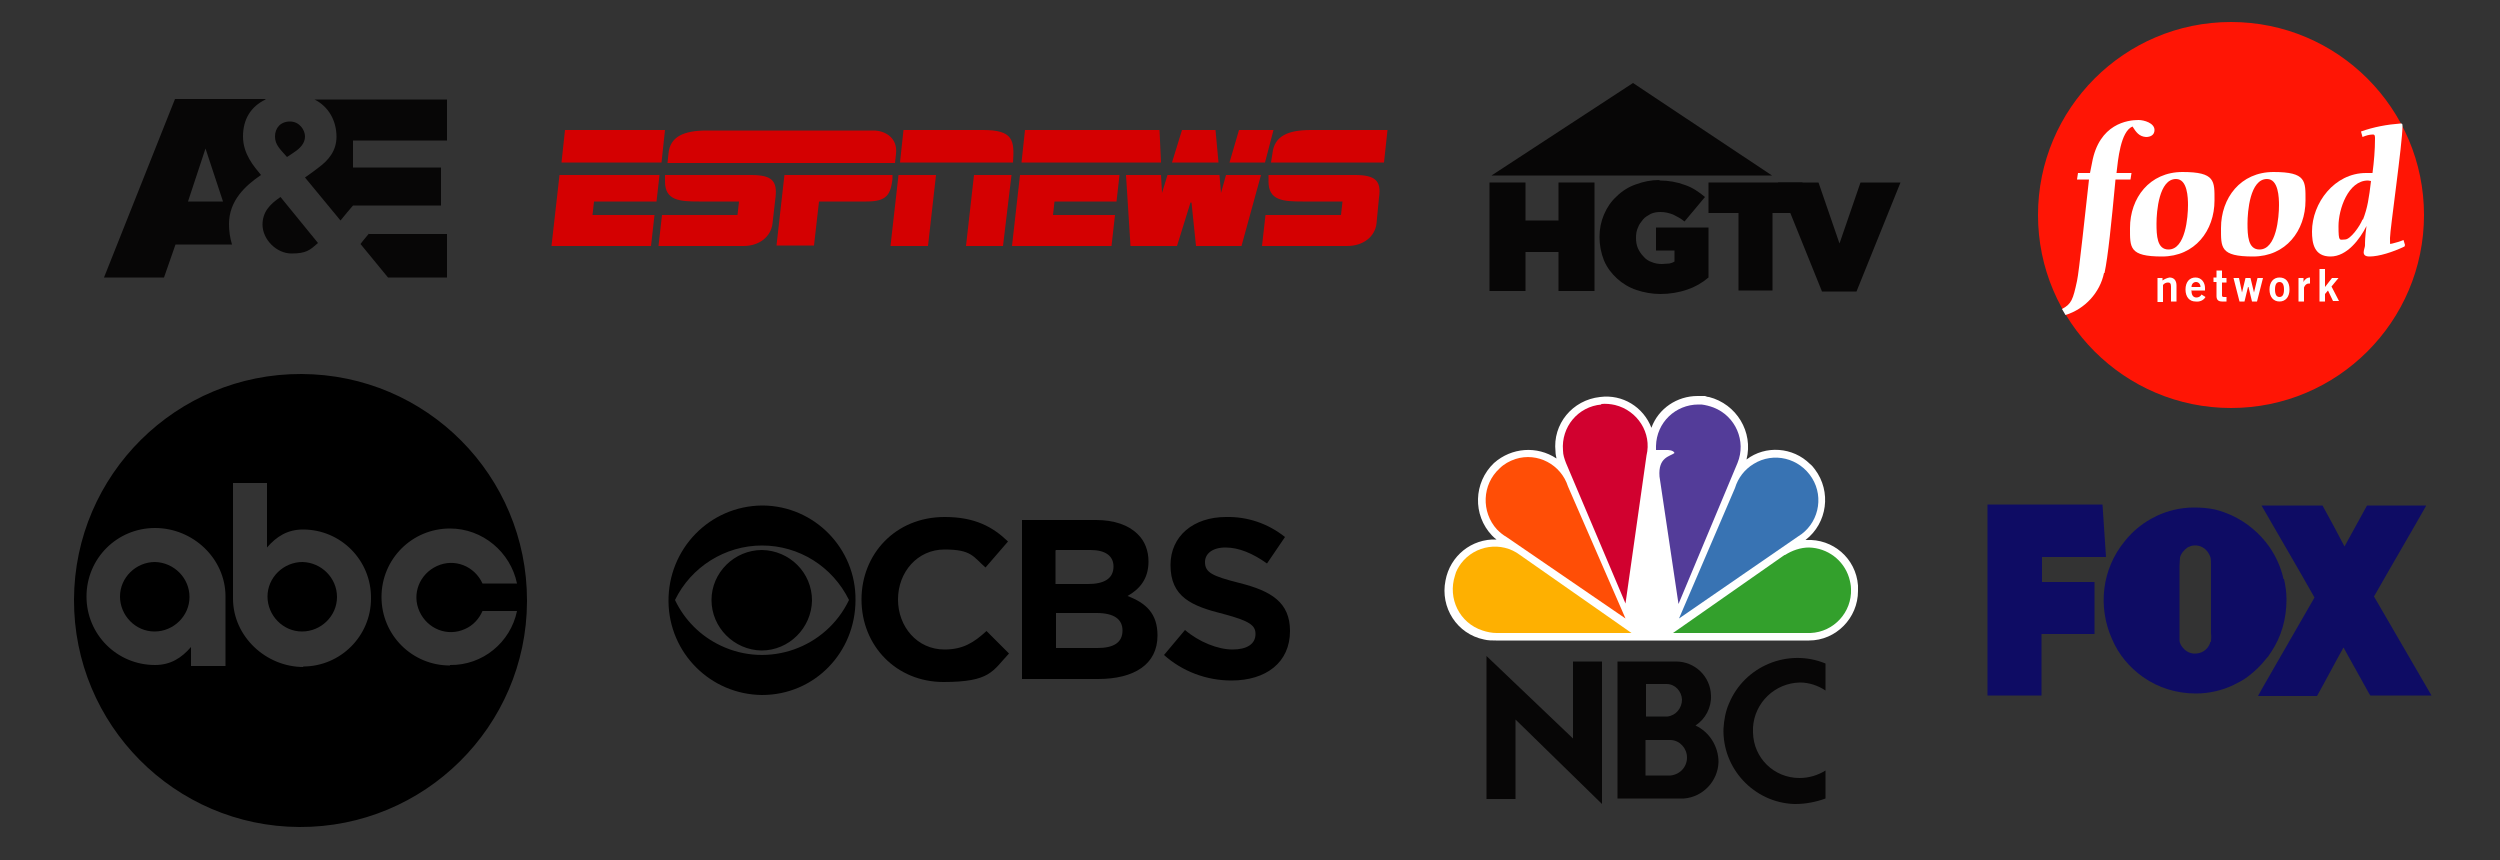
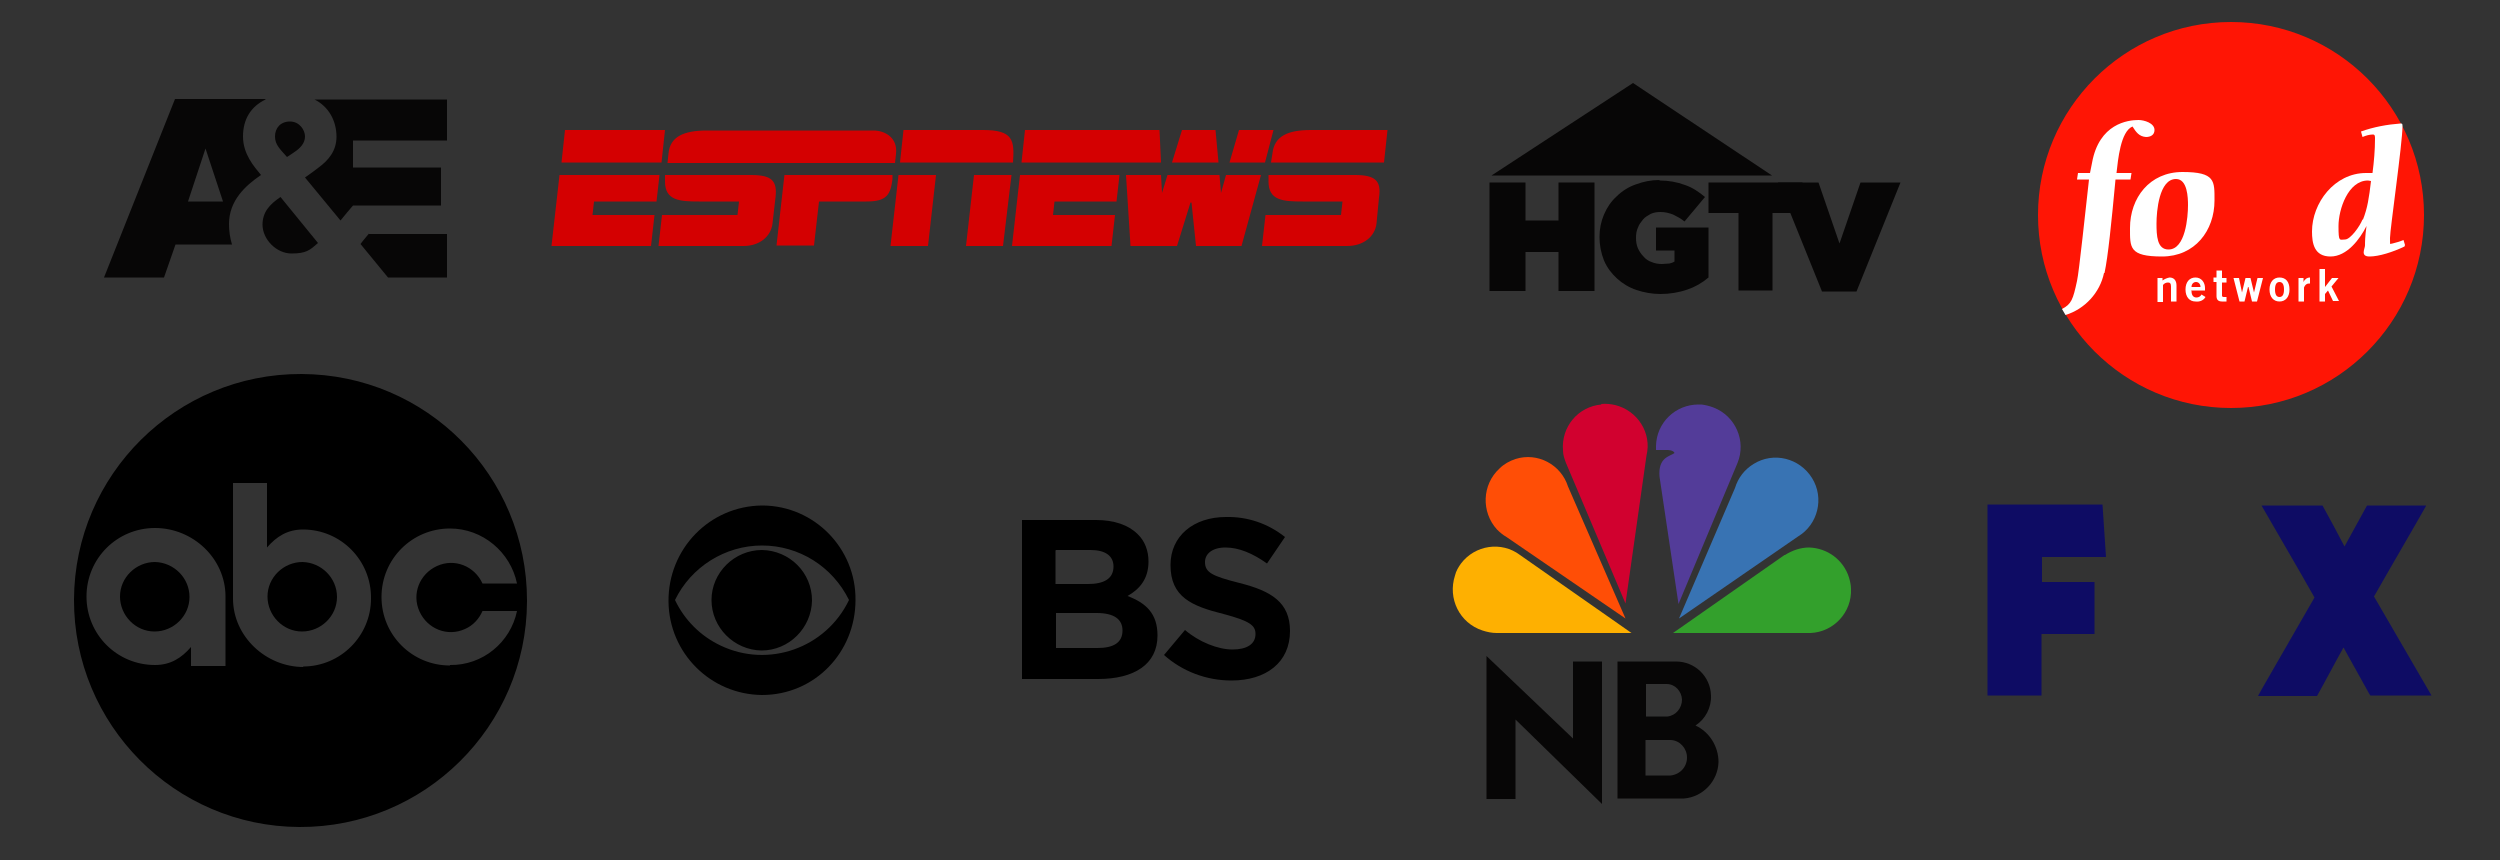
<svg xmlns="http://www.w3.org/2000/svg" version="1.1" viewBox="0 0 500 172">
  <rect x="0" y="0" width="500" height="172" fill="#333333" stroke="none" />
  <defs>
    <style>
      .cls-1 {
        fill: none;
      }

      .cls-2 {
        fill: #d40001;
      }

      .cls-3 {
        fill: #33a02c;
      }

      .cls-4 {
        fill: #ff1505;
      }

      .cls-5 {
        fill: #ff4e06;
      }

      .cls-6 {
        fill: #3873b3;
      }

      .cls-7 {
        fill: #feb001;
      }

      .cls-8 {
        fill-rule: evenodd;
      }

      .cls-9 {
        fill: #fff;
      }

      .cls-10 {
        fill: #d1012f;
      }

      .cls-11 {
        fill: #0e0c64;
      }

      .cls-12 {
        fill: #070606;
      }

      .cls-13 {
        fill: #533c99;
      }
    </style>
  </defs>
  <g>
    <g id="Layer_1">
      <rect class="cls-1" y="-24.9" width="500" height="125" />
      <path id="Path_2030" class="cls-2" d="M253.9,35h17.1c4.1,0,5.3,1.2,4.8,4.5l-.5,5.2c-.3,2.6-2.6,4.5-5.9,4.5h-17l.7-6.2h15.1l.3-2.7h-8c-3.9,0-6.8-.2-6.8-4v-1.3c.1,0,.2,0,.2,0ZM277.5,26h-15.3c-4.6,0-7.3,1.2-7.7,4.6l-.3,1.9h22.6l.7-6.5h0ZM204,35h19.9l-.6,5.3h-12.4l-.3,2.7h12.4l-.7,6.2h-19.9l1.6-14.2h0ZM232.2,32.5l-.3-6.5h-26.9l-.7,6.5h28s0,0,0,0ZM245.9,32.5l1.9-6.5h6.9l-1.7,6.5h-7ZM234.4,32.5l2-6.5h6.7l.6,6.5h-9.4ZM238.3,40.5l.9,8.7h9.1l3.9-14.2h-7l-1,3.6-.3-3.6h-10.4l-1.1,3.6-.2-3.6h-7l.9,14.2h9.3l2.7-8.7h0ZM180,32.5l.7-6.5h15.9c6.1,0,6.3,2.1,6,6.5h-22.6ZM200.7,49.2h-7.5l1.6-14.2h7.5l-1.7,14.2h0ZM179.7,35h7.5l-1.6,14.2h-7.5l1.6-14.2h0ZM133.1,35h17.1c4.1,0,5.3,1.1,4.9,4.5l-.6,5.2c-.3,2.6-2.6,4.5-5.8,4.5h-17l.7-6.2h15.1l.3-2.7h-8c-3.9,0-6.8-.2-6.8-4v-1.3c.1,0,.1,0,.1,0ZM156.9,35h21.6v.8c-.4,3.1-1.1,4.5-5.2,4.5h-9.5l-1,8.8h-7.5l1.6-14.2h0ZM179,32.6l.2-1.8c.4-3.4-2.4-4.7-4.5-4.7h-33.3c-4.6,0-7.4,1.2-7.7,4.6l-.2,1.9h45.6,0ZM112,35h19.9l-.6,5.3h-12.5l-.3,2.7h12.4l-.7,6.2h-19.9l1.6-14.2h0ZM113,26h20l-.7,6.5h-20l.7-6.5h0Z" />
      <g id="Group_36">
        <g id="Group_35">
          <path id="Path_27" class="cls-12" d="M67.3,27.3c0,2.8-1.5,4.7-3.7,6.3,0,0-1.7,1.3-2.6,1.9l7.1,8.6c.2-.3,2.5-3,2.5-3h17.6v-7.6h-17.6v-5.4h18.8s0-8.2,0-8.2h-26.5c2.8,1.4,4.4,4.2,4.4,7.5M73.8,46.7c-1.2,1.4-1.3,1.6-1.7,2.1l5.5,6.7h11.8s0-8.7,0-8.7h-15.6ZM37.6,40.3l3.5-10.6,3.5,10.6h-7ZM53.1,19.8h-18.1s-14.2,35.7-14.2,35.7h12s2.3-6.6,2.3-6.6h11.3c-.4-1.3-.6-2.7-.6-4.1,0-4.7,3.3-7.7,6.4-9.8-1.4-1.7-3.6-4.2-3.6-7.7s1.6-6,4.5-7.4M58.9,30.4c1.2-.8,2.1-1.8,2.1-3.1s-1.1-3-3-3-3,1.3-3,3,1.1,2.6,2.4,4.1c.5-.3,1.5-1,1.5-1M52.5,44.9c0,3,2.8,5.8,5.8,5.8s3.7-.7,5.3-2.1l-7.5-9.2c-2.2,1.5-3.6,3-3.6,5.6" />
        </g>
      </g>
      <g id="layer1-9">
        <path id="path5047" class="cls-12" d="M297.9,36.5v21.7h7.2v-7.8h6.6v7.8h7.2v-21.7h-7.2v7.6h-6.6v-7.6h-7.3Z" />
        <path id="path5049" class="cls-12" d="M331.9,36c-1.6,0-3.2.3-4.8.9-1.4.5-2.7,1.3-3.8,2.4-1.1,1-1.9,2.2-2.5,3.6-.6,1.4-.9,2.9-.9,4.5h0c0,1.6.3,3.2.9,4.7.6,1.4,1.5,2.6,2.6,3.6,1.1,1,2.4,1.8,3.9,2.3,1.5.5,3.1.8,4.8.8,1.8,0,3.7-.3,5.4-.9,1.5-.5,2.9-1.3,4.2-2.4v-10h-10.5v4.6h3.7v2.2c-.3.2-.6.3-1,.4-.5,0-1,.1-1.5.1-.7,0-1.4-.1-2.1-.4-.6-.2-1.2-.6-1.6-1.1-.5-.5-.8-1-1.1-1.6-.3-.7-.4-1.4-.4-2.1h0c0-.8.1-1.5.4-2.1.2-.6.6-1.1,1-1.6.4-.5,1-.8,1.5-1.1.6-.3,1.3-.4,2-.4.9,0,1.7.2,2.5.5.8.4,1.6.8,2.3,1.4l4.1-4.9c-1.2-1-2.5-1.9-4-2.4-1.6-.6-3.3-.9-5.1-.9Z" />
        <path id="path5051" class="cls-12" d="M341.7,36.5v6.1h6v15.5h6.8v-15.5h6v-6.1h-18.7Z" />
        <path id="path5053" class="cls-12" d="M355.6,36.5l8.8,21.8h6.9l8.8-21.8h-8l-4.2,12.2-4.2-12.2h-8.1Z" />
        <path id="path5112" class="cls-12" d="M326.6,16.6l-28.3,18.5h56.1c0,0-27.8-18.5-27.8-18.5Z" />
      </g>
      <g id="g3">
        <path id="path5" class="cls-4" d="M484.8,43c0,21.3-17.3,38.6-38.6,38.6-21.3,0-38.6-17.3-38.6-38.6,0-21.3,17.3-38.6,38.6-38.6,21.3,0,38.6,17.3,38.6,38.6h0" />
        <path id="path11" class="cls-9" d="M420.9,54.6c.7-3.2,1.4-10.2,2.2-18.7h3s.2-1.3.2-1.3h-3c.3-2.6.8-8.3,3.2-9.3.7,1.1,1.3,2,2.7,2.1.9,0,1.7-.4,1.7-1.4,0-1.4-2.1-2-3.2-2-2.1,0-7.9.7-9.3,8.6l-.4,2h-2.4s-.2,1.3-.2,1.3h2.4c-.7,6.1-2,18.6-2.4,20.3-.8,3.7-1.1,4.6-3,5.6.2.4.5.8.7,1.2,3.9-1.2,6.9-4.5,7.7-8.4" />
        <path id="path13" class="cls-9" d="M437.6,41.1c0-1.6-.1-5.3-2.4-5.3-3.4,0-3.9,6.5-3.9,8.9s.1,5.2,2.4,5.2c3.4,0,3.9-6.5,3.9-8.9M426,45.6c0-6,3.9-11.2,10.5-11.2s6.4,1.8,6.4,5.7c0,6-3.9,11.2-10.5,11.2s-6.4-1.8-6.4-5.7" />
-         <path id="path15" class="cls-9" d="M455.8,41.1c0-1.6-.1-5.3-2.4-5.3-3.4,0-3.9,6.5-3.9,8.9s.1,5.2,2.4,5.2c3.4,0,3.9-6.5,3.9-8.9M444.2,45.6c0-6,3.9-11.2,10.5-11.2s6.4,1.8,6.4,5.7c0,6-3.9,11.2-10.5,11.2s-6.4-1.8-6.4-5.7" />
        <path id="path17" class="cls-9" d="M472.6,43.9c.9-2.3,1.2-4.3,1.6-7.7-.2,0-.4-.1-.6-.1-4,0-5.9,5.8-5.9,9.1s.2,2.7,1.3,2.7,3-2.7,3.5-4M480.9,49.3c-2.3,1.1-5.1,2-7,2s-.9-1.6-.9-2.2,0-1.8.3-3.9h0c-1.3,2.6-3.9,6.1-7.2,6.1s-3.7-2.7-3.7-5c0-5.7,4.5-11.7,10.8-11.7h1.3c.3-2.3.5-4.6.5-6.9,0-.4,0-.8-.4-.8-.7,0-1.4.2-2.1.5l-.3-1.1c2.5-.9,5.2-1.4,7.9-1.6.3,0,.4,0,.4.5,0,3.4-2.5,20.7-2.5,22.4s0,1.1.5,1.1c.8-.2,1.5-.4,2.2-.7l.3,1" />
        <path id="path19" class="cls-9" d="M431.5,60.3v-4.7h1v.5c.4-.3.9-.5,1.4-.6.9,0,1.4.6,1.4,1.6v3.2h-1.1v-3c0-.6-.2-.8-.6-.8-.4,0-.8.2-1,.5v3.4h-1.1,0Z" />
-         <path id="path21" class="cls-9" d="M440.1,57.4c0-.6-.4-1-.9-1s-.9.4-.9,1h1.8ZM438.3,58.2c0,1,.5,1.3,1,1.3.4,0,.8-.2,1-.6l.8.5c-.4.7-1.2,1-2,.9-1.2,0-2-.9-2-2.4s.8-2.4,2-2.4c1.2,0,1.9,1,1.9,2.1v.5h-2.8" />
+         <path id="path21" class="cls-9" d="M440.1,57.4c0-.6-.4-1-.9-1s-.9.4-.9,1h1.8M438.3,58.2c0,1,.5,1.3,1,1.3.4,0,.8-.2,1-.6l.8.5c-.4.7-1.2,1-2,.9-1.2,0-2-.9-2-2.4s.8-2.4,2-2.4c1.2,0,1.9,1,1.9,2.1v.5h-2.8" />
        <path id="path23" class="cls-9" d="M443.3,55.6v-1.5h1.1v1.5h.9v.9h-.9v2.6c0,.2.1.3.4.3.2,0,.3,0,.5,0v.9c-.3,0-.6,0-.9,0-.8,0-1.1-.4-1.1-1.1v-2.8h-.6v-.9h.6Z" />
        <path id="polygon25" class="cls-9" d="M449.6,57.4h0l-.7,2.9h-1l-1.2-4.7h1.1l.6,2.9h0l.7-2.9h1l.7,2.9h0l.7-2.9h1.1l-1.2,4.7h-1l-.7-2.9Z" />
        <path id="path27" class="cls-9" d="M455.9,56.4c-.6,0-.9.5-.9,1.5s.3,1.5.9,1.5.9-.5.9-1.5-.3-1.5-.9-1.5M455.9,55.5c1.3,0,2,.9,2,2.4s-.8,2.4-2,2.4-2-.9-2-2.4.8-2.4,2-2.4" />
        <path id="path29" class="cls-9" d="M459.7,60.3v-4.7h1v.8h0c.2-.5.7-.9,1.3-.9v1.2c0,0-.1,0-.2,0-.5,0-.8.3-1,.8v2.8h-1.1,0Z" />
        <path id="polygon31" class="cls-9" d="M465,60.3h-1.1v-6.5h1.1v3.6h0l1.4-1.8h1.3l-1.4,1.7,1.5,2.9h-1.2l-1-2.1-.6.7v1.4Z" />
      </g>
      <g id="Group_7053">
        <path id="Path_2335" class="cls-8" d="M60.3,74.8c-25-.1-45.4,20.1-45.5,45.1-.1,25,20.1,45.4,45.1,45.5,25,.1,45.4-20.1,45.5-45.1,0,0,0-.1,0-.2,0-25-20.1-45.2-45.1-45.3ZM38.2,133.2v-3.8h0c-1.9,2.2-4.1,3.6-7.2,3.6-7.6,0-13.7-6.1-13.7-13.7s6.1-13.7,13.7-13.7,14.1,6.1,14.1,13.7h0v13.9s-6.8,0-6.8,0h0ZM60.7,133.4c-7.5,0-14.1-6.1-14.1-13.7h0v-23.1s6.8,0,6.8,0v12.9h0c1.9-2.2,4.1-3.6,7.2-3.6,7.6,0,13.7,6.2,13.6,13.8,0,7.5-6.1,13.6-13.6,13.6h0ZM90,133.1c-7.6,0-13.7-6.1-13.7-13.7,0-7.6,6.1-13.7,13.7-13.7,6.5,0,12.1,4.7,13.4,11h-6.9c-1.6-3.5-5.6-5.1-9.1-3.5s-5.1,5.6-3.5,9.1c1.6,3.5,5.6,5.1,9.1,3.5,1.6-.7,2.8-2,3.5-3.6h6.9c-1.3,6.3-6.9,10.9-13.4,10.8Z" />
        <path id="Path_2336" class="cls-8" d="M60.5,112.4c-3.8,0-7,3.1-7,6.9s3.1,7,6.9,7,7-3.1,7-6.9c0,0,0,0,0,0,0-3.8-3.1-6.9-6.9-7Z" />
        <path id="Path_2337" class="cls-8" d="M31,112.4c-3.8,0-7,3.1-7,6.9,0,3.8,3.1,7,6.9,7s7-3.1,7-6.9c0,0,0,0,0,0,0-3.8-3.1-6.9-6.9-7Z" />
      </g>
      <g id="Group_7057">
        <g id="g3017">
          <path id="path3003" d="M152.4,101.1c-10.5.1-18.8,8.7-18.7,19.2.1,10.3,8.4,18.6,18.7,18.7,10.5,0,18.7-8.5,18.7-19,.1-10.3-8.2-18.8-18.5-18.9,0,0,0,0-.1,0ZM152.4,109.1c7.4,0,14.1,4.2,17.4,10.9-4.6,9.6-16.1,13.7-25.7,9.1-4-1.9-7.2-5.1-9.1-9.1,3.2-6.6,10-10.9,17.4-10.9h0ZM152.4,110c-5.5,0-10.1,4.5-10.1,10,0,5.5,4.5,10,10,10.1,5.5,0,10-4.5,10.1-10h0c0-5.6-4.5-10-10-10.1h0Z" />
-           <path id="path3005" d="M188.9,103.4c-9.8,0-16.6,7.4-16.6,16.5h0c0,9.3,7,16.5,16.4,16.5s9.8-2.2,13.1-5.7l-4.5-4.5c-2.5,2.3-4.7,3.7-8.4,3.7-5.5,0-9.3-4.6-9.3-10h0c0-5.5,3.9-10,9.3-10s5.7,1.4,8.2,3.6l4.5-5.2c-3-2.9-6.6-4.9-12.6-4.9Z" />
          <path id="path3007" d="M204.4,103.9v31.9h15.2c7.2,0,11.9-2.9,11.9-8.7h0c0-4.4-2.3-6.5-6-7.9,2.3-1.3,4.2-3.3,4.2-6.9h0c0-2.1-.7-4.1-2.2-5.5-1.8-1.8-4.7-2.8-8.3-2.8h-14.8ZM211.2,110h6.9c3,0,4.6,1.2,4.6,3.3h0c0,2.5-2,3.5-5.1,3.5h-6.5s0-6.7,0-6.7h0ZM211.2,122.6h8.1c3.6,0,5.2,1.3,5.2,3.5h0c0,2.5-1.9,3.5-5,3.5h-8.3s0-7,0-7h0Z" />
          <path id="path3009" d="M245.2,103.4c-6.5,0-11.1,3.8-11.1,9.6h0c0,6.4,4.2,8.2,10.6,9.8,5.3,1.4,6.4,2.3,6.4,4h0c0,2-1.7,3.1-4.6,3.1s-6.7-1.5-9.5-3.9l-4.2,5c3.7,3.3,8.5,5.1,13.5,5.1h0c6.9,0,11.7-3.6,11.7-9.9h0c0-5.7-3.7-8-10.1-9.6-5.5-1.4-6.9-2.1-6.9-4.2h0c0-1.6,1.4-2.9,4.1-2.9s5.5,1.2,8.3,3.2l3.6-5.3c-3.4-2.7-7.5-4.1-11.8-4Z" />
        </g>
      </g>
      <g id="Group_7054">
-         <path id="path3113" class="cls-9" d="M330.3,85.6c-1.6-4.2-5.8-6.8-10.3-6.2-5.5.6-9.5,5.4-8.9,10.9,0,.5.1.9.2,1.4-3.9-2.6-9-2.2-12.5.9-4.1,3.9-4.3,10.4-.4,14.5.3.3.6.6.9.8-5-.2-9.3,3.3-10.2,8.2-1.1,5.4,2.3,10.7,7.7,11.8.8.2,1.6.2,2.4.2h62.6c5.4,0,9.8-4.5,9.8-9.9,0-.4,0-.7,0-1.1-.4-5.4-5-9.4-10.4-9.1h-.1c4.4-3.4,5.2-9.7,1.9-14.1-.3-.4-.6-.8-1-1.1-3.4-3.4-8.9-3.8-12.7-.9,1.4-5.5-2-11.1-7.5-12.5-.3,0-.5-.1-.8-.2-.5,0-1,0-1.5,0-4.1,0-7.8,2.5-9.2,6.3" />
        <path id="path3115" class="cls-5" d="M299.9,93.7c-3.5,3.2-3.7,8.7-.5,12.2.6.6,1.2,1.1,1.9,1.5l23.8,16.3-11.5-26.4c-1.4-4.4-6.1-6.9-10.5-5.5-1.2.4-2.3,1-3.2,1.9" />
        <path id="path3117" class="cls-10" d="M320.3,80.9c-4.7.4-8.1,4.5-7.7,9.2,0,.9.3,1.7.6,2.5l11.9,28.1,4.2-29.6c1.1-4.5-1.8-9-6.3-10.1-.9-.2-1.8-.3-2.8-.2" />
        <path id="path3119" class="cls-13" d="M331.2,90h2.3s1.2,0,1.4.6c-.9.7-3.3.8-3,4.7l3.8,25.5,11.8-28.2c1.8-4.4-.4-9.4-4.8-11.1-.8-.3-1.6-.5-2.4-.6-.2,0-.4,0-.6,0-4.6,0-8.4,3.6-8.5,8.3,0,.3,0,.6,0,1" />
        <path id="path3121" class="cls-6" d="M347,97.6l-11.2,26.1,23.8-16.4c4-2.4,5.3-7.7,2.8-11.7s-7.7-5.3-11.7-2.8c-1.8,1.1-3.1,2.8-3.7,4.8" />
        <path id="path3123" class="cls-3" d="M356.9,111l-22.3,15.6h27.5c4.7-.2,8.3-4.2,8.1-8.8,0-.8-.2-1.6-.4-2.3-1.1-3.5-4.3-5.9-8-6-1.7,0-3.4.6-4.8,1.5" />
        <path id="path3125" class="cls-7" d="M299.2,126.6h27.1l-22.3-15.6c-3.7-2.8-9-2-11.8,1.7-.5.7-1,1.5-1.2,2.4-1.5,4.6.9,9.5,5.5,11,.9.3,1.9.5,2.8.5" />
        <path id="path3127" class="cls-12" d="M329.2,148h5c1.8.1,3.2,1.7,3.2,3.5,0,1.9-1.4,3.4-3.3,3.6h-5v-7.1M329.2,136.8h4.1c1.7,0,3,1.4,3.1,3.1,0,1.7-1.2,3.2-2.9,3.4h-4.3v-6.5M323.5,132.2v27.5h13.3c3.8-.3,6.8-3.5,6.9-7.3,0-3.1-1.8-6-4.6-7.3,2-1.3,3.2-3.6,3.1-6-.1-3.8-3.2-6.8-7-6.8h-11.7" />
        <path id="polygon3129" class="cls-12" d="M303.1,159.7v-15.8l17.3,16.9v-28.5h-5.8v15.4l-17.3-16.5v28.6h5.8Z" />
-         <path id="path3131" class="cls-12" d="M344.7,145.6c-.3,8.1,6.1,14.9,14.1,15.2h0c0,0,.2,0,.3,0,2,0,4.1-.4,6-1.1v-5.6c-1.6,1-3.4,1.5-5.2,1.5-5.1,0-9.2-4-9.3-9.1,0-.3,0-.7,0-1,.3-5,4.4-8.9,9.4-9,1.8,0,3.6.6,5.1,1.6v-5.4c-7.5-3.1-16.2.5-19.3,8-.7,1.6-1,3.3-1.1,5" />
      </g>
      <g id="Group_7055">
        <path id="path1371" class="cls-11" d="M486.2,139.1h-12.1c-.1,0-.3-.5-.4-.6-1.7-3-3.3-6-5-9-1.8,3.2-3.5,6.5-5.3,9.7-4,0-7.9,0-11.8,0,.4-.8.9-1.6,1.4-2.5,3.3-5.7,6.6-11.5,9.9-17.2-3.5-6.2-7.1-12.3-10.6-18.4,0,0,0,0,0,0h12.2c1.5,2.7,3,5.5,4.4,8.2,1.5-2.7,3-5.5,4.5-8.2h11.8c0,0,0,.1,0,.1-3.4,6-7,12.1-10.4,18.1,3.8,6.6,7.7,13.2,11.5,19.8Z" />
-         <path id="path1373" class="cls-11" d="M456.8,115.8c.3,1.3.5,2.7.5,4.1,0,3.8-1,7.5-3.2,10.7-.3.5-.6.9-1,1.3-1,1.3-2.2,2.4-3.5,3.4-.9.7-1.9,1.2-2.9,1.7-2.3,1.1-4.9,1.7-7.5,1.7-3.8,0-7.5-1.1-10.6-3.3-2.7-1.9-4.9-4.5-6.2-7.6-2.9-6.5-2-14,2.5-19.5,1.7-2.2,3.9-3.9,6.4-5.1,2.3-1.1,4.9-1.7,7.5-1.7h0c1.4,0,2.8.1,4.2.4,1.2.3,2.3.7,3.4,1.2,3,1.4,5.6,3.6,7.5,6.3,1.3,1.9,2.3,4.1,2.8,6.4ZM442.2,128.4c0-.6.1-1.1,0-1.7v-14c0-.5,0-1-.2-1.5-.2-.4-.4-.8-.7-1.1-.6-.7-1.6-1.1-2.5-1-.5,0-.9.2-1.3.4-.7.5-1.3,1.2-1.5,2,0,.5-.1,1.1-.1,1.7v14c0,.3,0,.6,0,.8,0,.7.4,1.3.9,1.8.7.7,1.6,1,2.5.9,1.4-.1,2.5-1.1,2.8-2.4h0Z" />
        <path id="path1377" class="cls-11" d="M421.3,111.4h-12.9c0,1.6,0,3.4,0,5,3.5,0,7,0,10.5,0v10.4c-3.5,0-7.1,0-10.6,0,0,4.1,0,8.2,0,12.3,0,0,0,0,0,0h-10.8c0-12.7,0-25.5,0-38.2h0s23,0,23,0c.2,3.5.5,7,.7,10.5Z" />
      </g>
    </g>
  </g>
</svg>